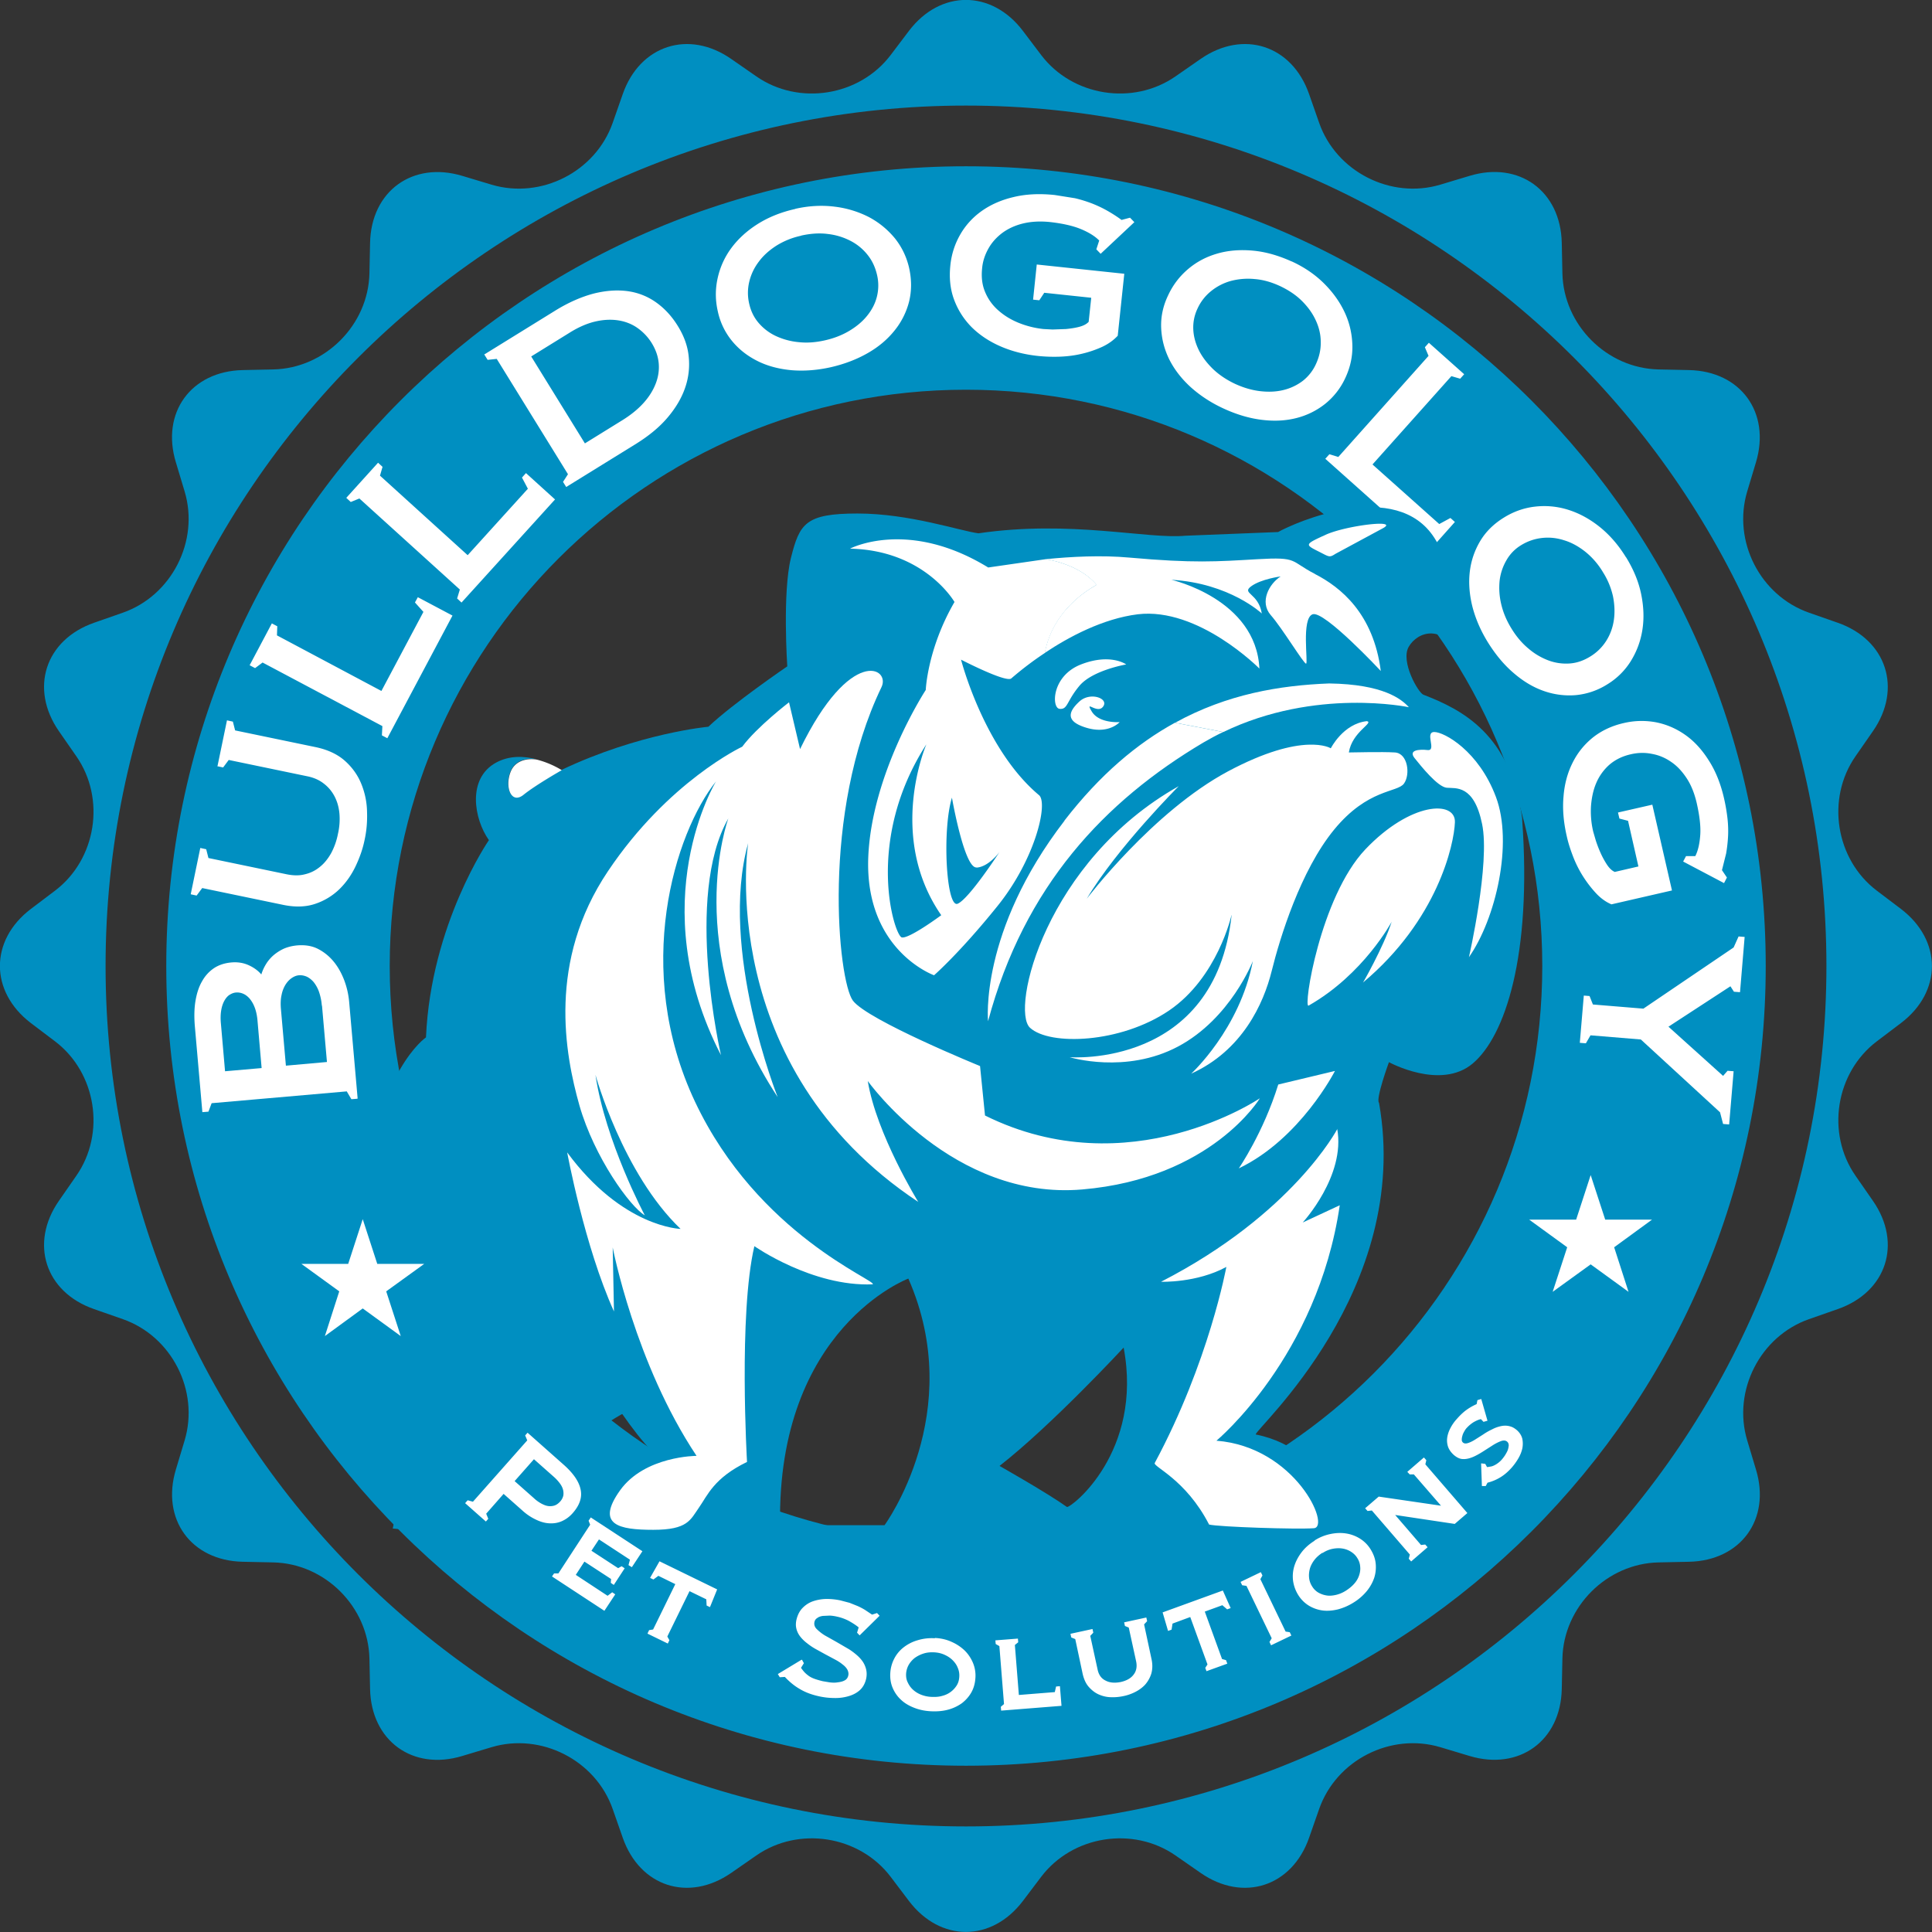
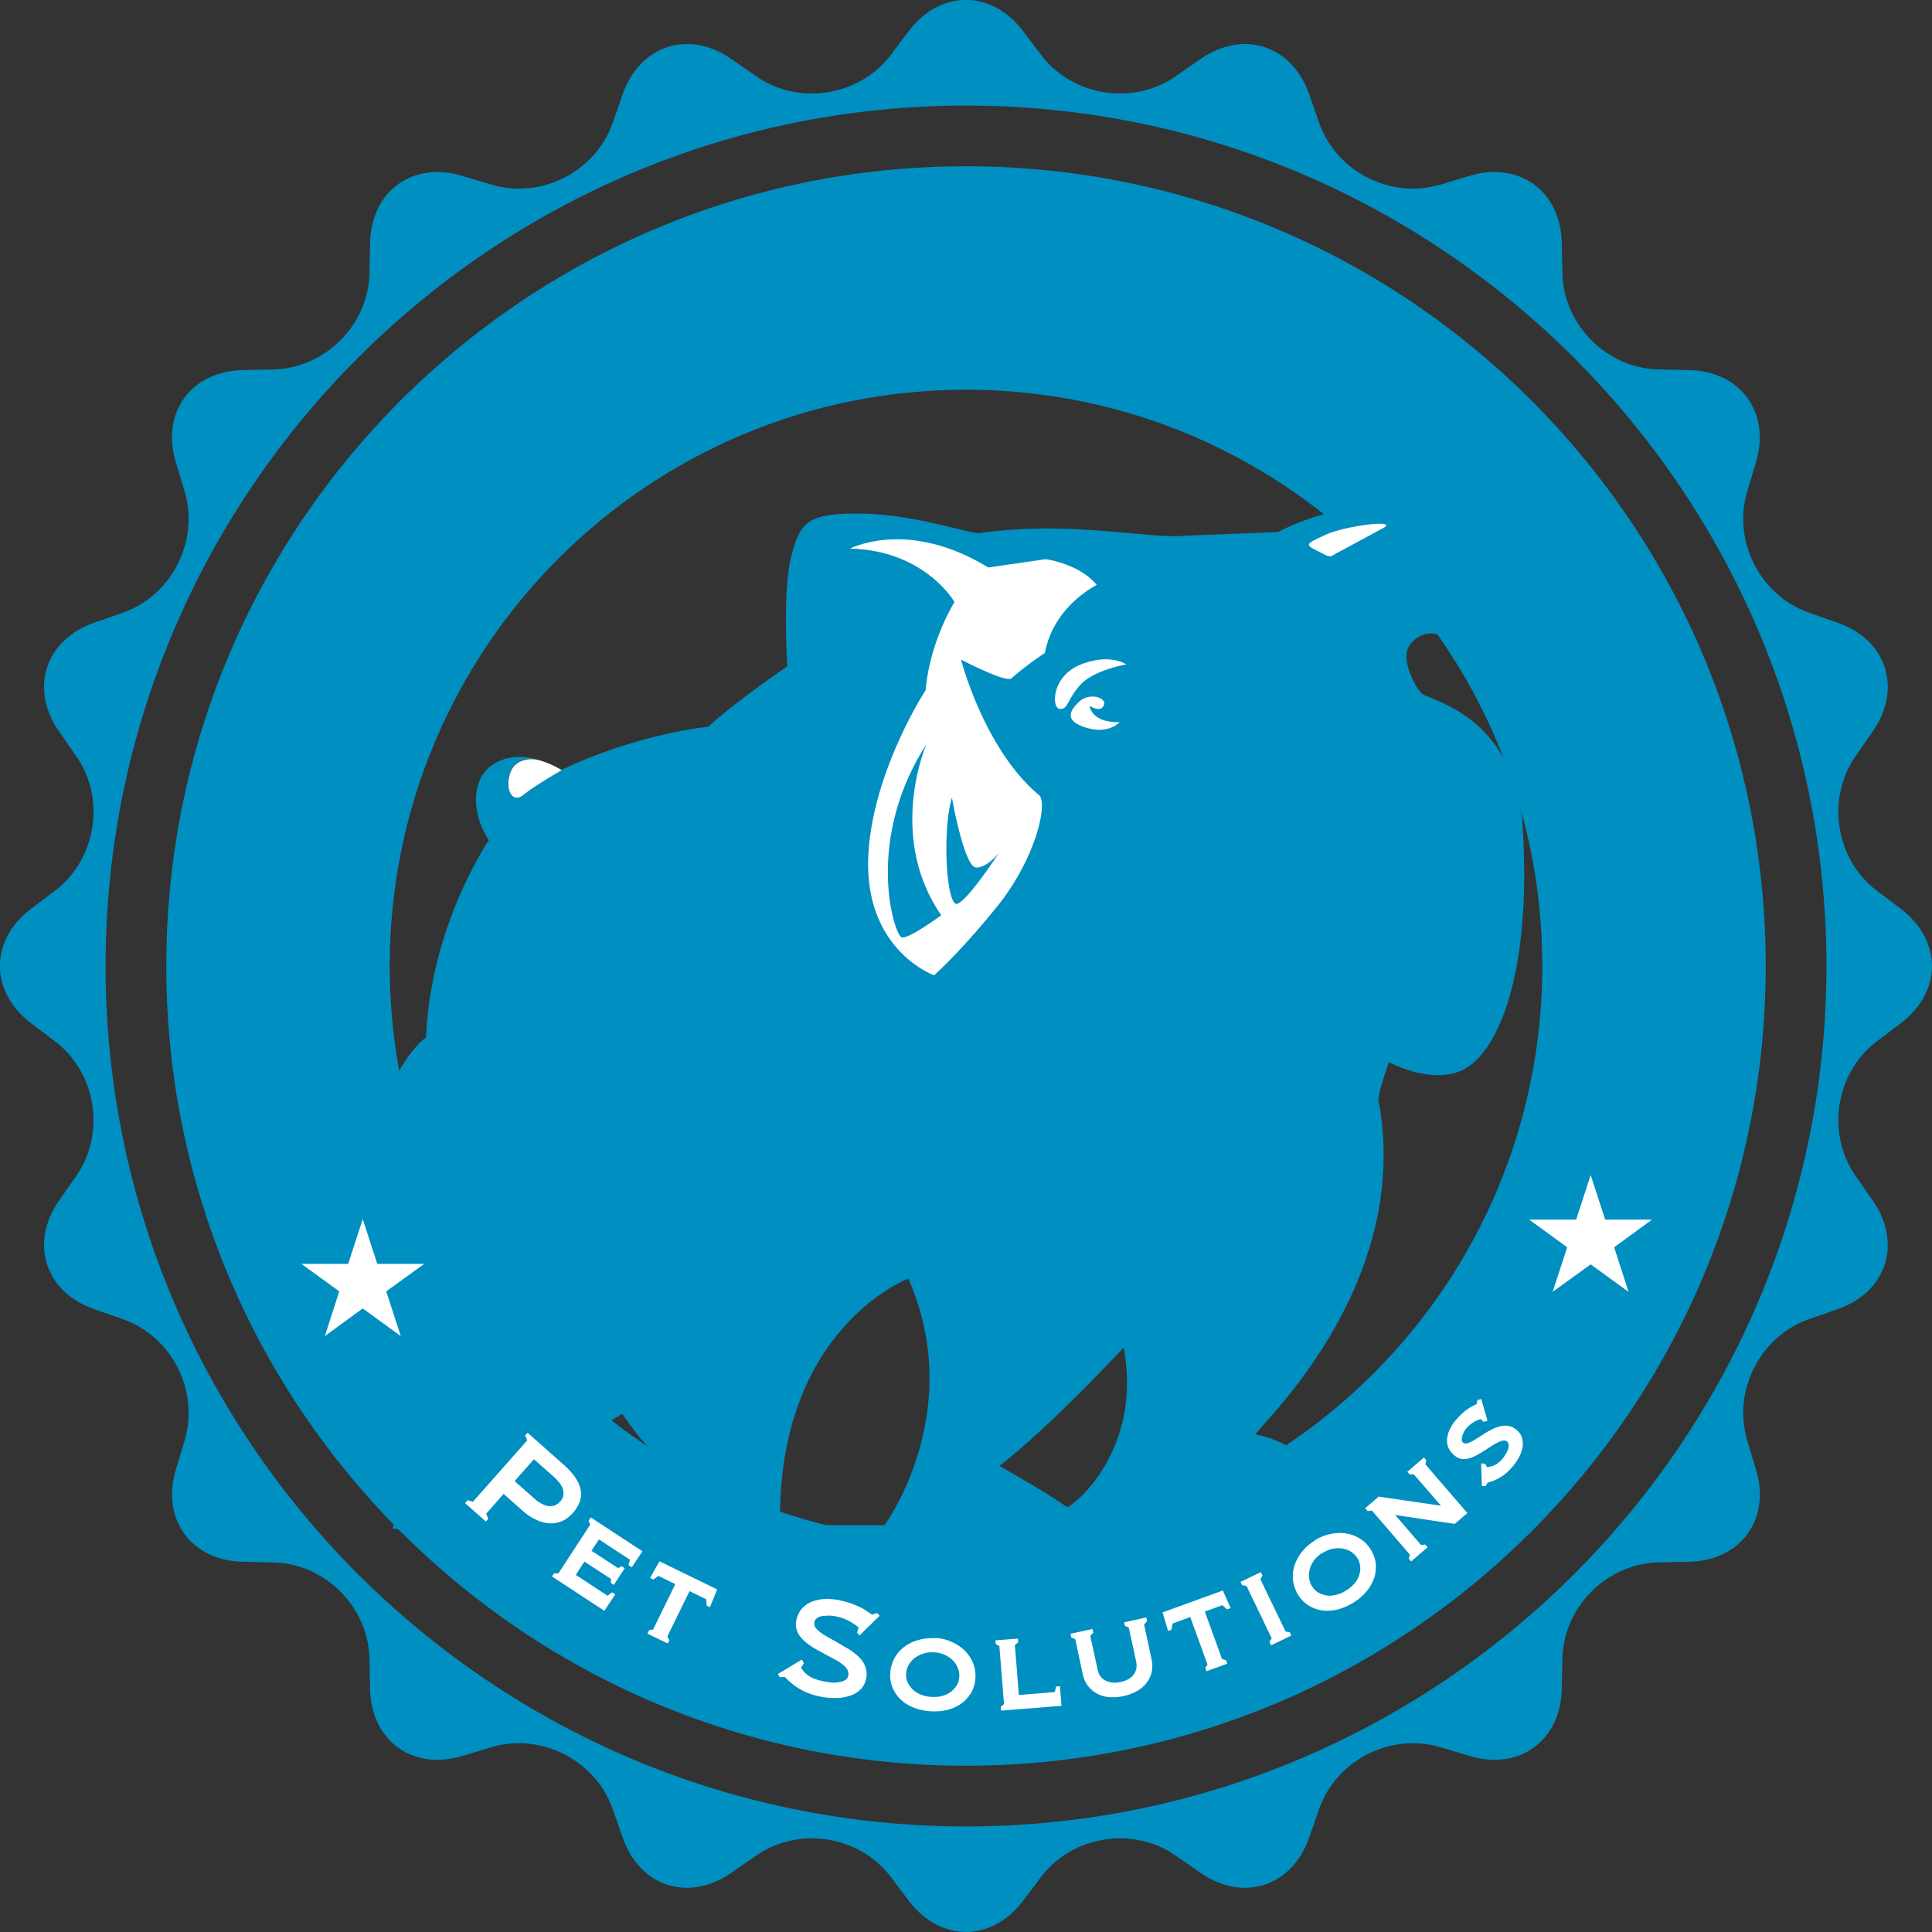
<svg xmlns="http://www.w3.org/2000/svg" width="120.96" height="120.96">
  <rect width="100%" height="100%" fill="#333333" stroke="none" />
  <path d="M119.02 56.91l-1.52-1.15c-2.58-1.96-3.18-5.75-1.33-8.41l1.09-1.57c1.85-2.66.86-5.72-2.2-6.79l-1.8-.63c-3.06-1.07-4.8-4.48-3.87-7.59l.55-1.83c.93-3.1-.95-5.7-4.19-5.77l-1.91-.04c-3.24-.07-5.95-2.78-6.02-6.02l-.04-1.91c-.07-3.24-2.67-5.13-5.77-4.19l-1.83.55c-3.1.93-6.52-.81-7.59-3.87l-.63-1.8c-1.07-3.06-4.12-4.05-6.79-2.2L73.6 4.78c-2.66 1.85-6.45 1.25-8.41-1.33l-1.15-1.52c-1.96-2.58-5.17-2.58-7.13 0l-1.15 1.52c-1.96 2.58-5.75 3.18-8.41 1.33l-1.57-1.09c-2.66-1.85-5.72-.86-6.79 2.2l-.63 1.8c-1.07 3.06-4.48 4.8-7.59 3.87l-1.83-.55c-3.1-.93-5.7.95-5.77 4.19l-.04 1.91c-.07 3.24-2.78 5.95-6.02 6.02l-1.91.04c-3.24.07-5.13 2.67-4.19 5.77l.55 1.83c.93 3.1-.81 6.52-3.87 7.59l-1.8.63c-3.06 1.07-4.05 4.12-2.2 6.79l1.09 1.57c1.85 2.66 1.25 6.45-1.33 8.41l-1.52 1.15c-2.58 1.96-2.58 5.17 0 7.14l1.52 1.15c2.58 1.96 3.18 5.75 1.33 8.41l-1.09 1.57c-1.85 2.66-.86 5.72 2.2 6.78l1.8.63c3.06 1.07 4.8 4.48 3.87 7.59l-.55 1.83c-.93 3.1.95 5.7 4.19 5.77l1.91.04c3.24.07 5.95 2.78 6.02 6.02l.04 1.91c.07 3.24 2.67 5.13 5.77 4.19l1.83-.55c3.1-.93 6.52.81 7.59 3.87l.63 1.8c1.07 3.06 4.12 4.05 6.79 2.2l1.57-1.09c2.66-1.85 6.45-1.25 8.41 1.33l1.15 1.52c1.96 2.58 5.17 2.58 7.13 0l1.15-1.52c1.96-2.58 5.75-3.18 8.41-1.33l1.57 1.09c2.66 1.85 5.72.86 6.79-2.2l.63-1.8c1.07-3.06 4.48-4.8 7.59-3.87l1.83.55c3.1.93 5.7-.95 5.77-4.19l.04-1.91c.07-3.24 2.78-5.95 6.02-6.02l1.91-.04c3.24-.07 5.13-2.67 4.19-5.77l-.55-1.83c-.93-3.1.81-6.52 3.87-7.59l1.8-.63c3.06-1.07 4.05-4.12 2.2-6.78l-1.09-1.57c-1.85-2.66-1.25-6.45 1.33-8.41l1.52-1.15c2.58-1.96 2.58-5.17 0-7.14zm-58.54 57.44c-29.7 0-53.87-24.17-53.87-53.87S30.78 6.61 60.48 6.61s53.87 24.17 53.87 53.87-24.17 53.87-53.87 53.87zm0-103.94c-27.65 0-50.07 22.42-50.07 50.07s22.42 50.07 50.07 50.07 50.07-22.42 50.07-50.07-22.42-50.07-50.07-50.07zm0 86.15c-19.93 0-36.08-16.15-36.08-36.08S40.55 24.4 60.48 24.4s36.08 16.15 36.08 36.08-16.15 36.08-36.08 36.08z" fill="#008fc1" />
-   <path d="M22.38 68.79l-.38.03-.29-.49-8.46.74-.2.53-.38.03-.47-5.37c-.05-.59-.04-1.13.04-1.6s.21-.88.41-1.22a2.35 2.35 0 0 1 .74-.82c.3-.2.66-.32 1.07-.36s.78.02 1.11.17.6.35.79.58a2.81 2.81 0 0 1 .29-.64c.12-.2.28-.39.46-.55a2.8 2.8 0 0 1 .65-.42c.25-.11.53-.18.85-.21.5-.04.94.03 1.32.23s.71.47.99.82.49.75.65 1.18c.16.44.25.87.29 1.3l.53 6.04zm-6.26-4.92c-.03-.31-.09-.58-.18-.81a1.9 1.9 0 0 0-.32-.55c-.13-.14-.26-.24-.41-.3a.93.93 0 0 0-.43-.07c-.14.01-.27.06-.4.14s-.24.21-.33.37-.16.36-.2.6-.05.51-.02.83l.26 2.99 2.29-.2-.26-2.99zm4.03-.9a3.5 3.5 0 0 0-.18-.88 2.13 2.13 0 0 0-.33-.6c-.13-.15-.28-.27-.43-.34-.16-.07-.32-.1-.48-.09s-.31.07-.46.17-.28.24-.39.41a1.92 1.92 0 0 0-.25.65c-.06.26-.07.56-.04.9l.31 3.53 2.57-.23-.31-3.53zM13.61 48l.6-2.9.37.08.14.55 5.01 1.04c.78.16 1.4.45 1.87.87s.81.91 1.03 1.46.34 1.13.35 1.74c.02.61-.03 1.18-.15 1.73-.11.55-.3 1.1-.56 1.65s-.6 1.04-1.02 1.45a3.98 3.98 0 0 1-1.52.92c-.59.2-1.28.22-2.06.05l-5.01-1.04-.35.47-.37-.08.6-2.9.37.08.14.55 4.91 1.02c.4.08.78.09 1.12 0 .35-.08.66-.23.94-.46.28-.22.51-.51.71-.86a4.28 4.28 0 0 0 .43-1.22 4.09 4.09 0 0 0 .09-1.28c-.04-.4-.14-.75-.31-1.07a2.38 2.38 0 0 0-.68-.8c-.28-.22-.63-.37-1.03-.45l-4.91-1.02-.35.47-.37-.08zm10.64-1.78l-.34-.18.03-.58-7.5-3.98-.47.35-.34-.18 1.39-2.62.34.18-.02.57 6.54 3.48 2.63-4.95-.53-.59.18-.33 2.17 1.15-4.09 7.7zm4.65-8.49l-.28-.26.17-.56-6.29-5.7-.54.22-.28-.26 1.99-2.2.28.26-.16.55 5.49 4.98 3.77-4.16-.37-.7.25-.28 1.82 1.65-5.85 6.45zm1.41-15.53l4.4-2.72c.88-.55 1.72-.91 2.5-1.11.78-.19 1.5-.23 2.16-.13a3.98 3.98 0 0 1 1.76.73c.52.38.96.87 1.32 1.46.38.62.61 1.25.67 1.91a4.48 4.48 0 0 1-.23 1.95c-.22.64-.59 1.26-1.1 1.86s-1.16 1.13-1.94 1.62l-4.4 2.72-.2-.32.31-.48-4.46-7.22-.57.06-.2-.32zm2.95.12l3.36 5.44 2.36-1.46c.53-.33.97-.69 1.32-1.08s.6-.8.76-1.22.22-.84.18-1.27c-.04-.42-.18-.83-.43-1.24a3.24 3.24 0 0 0-.89-.95c-.35-.25-.76-.41-1.2-.48-.45-.07-.93-.05-1.45.07s-1.07.36-1.64.72l-2.36 1.46zm16.51-9.24c.87-.2 1.7-.24 2.49-.14a6.37 6.37 0 0 1 2.14.65c.64.34 1.17.78 1.62 1.32.44.55.74 1.17.9 1.87.16.73.16 1.42 0 2.09a4.73 4.73 0 0 1-.91 1.82c-.44.55-.99 1.02-1.67 1.41s-1.45.69-2.32.89c-.85.19-1.66.25-2.44.19-.78-.07-1.49-.25-2.12-.56s-1.17-.72-1.61-1.25a4.35 4.35 0 0 1-.91-1.88c-.16-.7-.16-1.39-.01-2.07s.43-1.31.85-1.88.97-1.08 1.65-1.51 1.47-.75 2.37-.95zm.38 1.68a4.83 4.83 0 0 0-1.54.62c-.45.29-.82.62-1.1 1-.29.38-.49.8-.6 1.26a2.97 2.97 0 0 0 0 1.39c.1.44.29.84.58 1.18a3.22 3.22 0 0 0 1.07.82 4.31 4.31 0 0 0 1.43.39c.53.06 1.07.02 1.65-.11s1.09-.33 1.54-.6.82-.58 1.11-.94.5-.75.61-1.19a2.88 2.88 0 0 0 .01-1.37c-.11-.47-.3-.89-.59-1.25a3.26 3.26 0 0 0-1.07-.88 4.06 4.06 0 0 0-1.42-.43c-.52-.07-1.08-.03-1.67.1zm18.15 3.88l-2.92-.31-.31.47-.39-.04.23-2.2 5.48.58-.41 3.88c-.26.28-.58.51-.96.69a6.81 6.81 0 0 1-1.25.43c-.45.11-.91.17-1.39.19a9.95 9.95 0 0 1-1.35-.04c-.89-.09-1.69-.3-2.4-.61s-1.32-.72-1.81-1.21c-.49-.5-.85-1.07-1.09-1.72s-.31-1.36-.23-2.13c.07-.7.28-1.34.61-1.92s.78-1.08 1.34-1.48 1.23-.7 2-.88c.77-.19 1.64-.23 2.59-.13l1.26.2c.38.09.73.2 1.07.33.33.13.65.28.95.45s.6.36.9.58l.53-.14.27.28-2.11 1.98-.27-.28.18-.55c-.25-.26-.63-.5-1.13-.71s-1.16-.36-1.97-.45c-.61-.06-1.16-.03-1.66.09s-.93.32-1.29.58c-.36.27-.66.59-.88.98s-.36.8-.4 1.24c-.06.56 0 1.06.19 1.5a3.08 3.08 0 0 0 .82 1.14c.36.32.78.58 1.27.78a5.76 5.76 0 0 0 1.56.39l.57.03.84-.03c.3-.03.58-.07.84-.14s.45-.17.58-.31l.16-1.5zm12.56-2.28c.81.37 1.49.84 2.05 1.4s.99 1.17 1.29 1.82.45 1.33.47 2.03-.13 1.38-.43 2.03a4.48 4.48 0 0 1-1.28 1.65 4.76 4.76 0 0 1-1.82.89c-.68.17-1.4.2-2.18.1s-1.57-.34-2.37-.71c-.78-.36-1.46-.81-2.04-1.33-.58-.53-1.02-1.1-1.34-1.73-.31-.63-.48-1.28-.51-1.97s.11-1.37.43-2.04c.3-.65.72-1.2 1.25-1.65s1.13-.77 1.82-.97c.68-.2 1.42-.26 2.22-.19s1.61.3 2.45.68zm-.72 1.55c-.54-.25-1.07-.4-1.6-.44-.53-.05-1.02 0-1.48.12a3.41 3.41 0 0 0-1.24.64 2.99 2.99 0 0 0-.85 1.1 2.74 2.74 0 0 0-.26 1.29c.02.45.14.88.35 1.31.21.42.51.81.89 1.18.38.36.84.67 1.37.92.54.25 1.07.4 1.58.46.52.06 1 .04 1.45-.07a3.29 3.29 0 0 0 1.21-.57 2.82 2.82 0 0 0 .84-1.08c.2-.44.3-.89.29-1.36 0-.47-.11-.92-.31-1.35-.2-.44-.49-.84-.86-1.21s-.83-.68-1.38-.94zm2.84 10.81l.25-.28.56.17 5.65-6.33-.23-.54.25-.28 2.21 1.97-.25.28-.55-.16-4.94 5.53 4.18 3.73.7-.38.28.25-1.63 1.83-6.5-5.8zm18.82 6.16c.47.76.79 1.53.95 2.31s.19 1.52.08 2.23-.35 1.36-.72 1.96a4.46 4.46 0 0 1-1.47 1.46 4.47 4.47 0 0 1-1.97.68 4.82 4.82 0 0 1-2.02-.26c-.66-.23-1.29-.61-1.88-1.12-.6-.51-1.13-1.15-1.6-1.9-.46-.74-.78-1.48-.98-2.24-.19-.76-.25-1.49-.17-2.19s.3-1.34.65-1.93.85-1.08 1.48-1.47c.61-.38 1.26-.61 1.95-.69a4.98 4.98 0 0 1 2.06.19c.68.21 1.34.56 1.97 1.06s1.19 1.14 1.67 1.92zm-1.46.91c-.31-.51-.68-.92-1.09-1.25-.42-.33-.85-.57-1.31-.71-.46-.15-.92-.2-1.38-.15-.47.05-.91.2-1.32.45a2.59 2.59 0 0 0-.92.94 3.29 3.29 0 0 0-.43 1.28 4.44 4.44 0 0 0 .1 1.48c.12.51.33 1.02.64 1.52.31.51.67.93 1.07 1.26a4.16 4.16 0 0 0 1.25.74c.43.16.88.22 1.32.19.45-.03.88-.18 1.3-.44a3.06 3.06 0 0 0 .99-.97c.25-.39.41-.83.48-1.3s.05-.97-.05-1.48a4.72 4.72 0 0 0-.64-1.54zm2.24 18.46l-.65-2.86-.54-.14-.09-.38 2.15-.49 1.23 5.37-3.79.87c-.35-.15-.67-.38-.96-.69a7.29 7.29 0 0 1-.81-1.05 6.97 6.97 0 0 1-.63-1.25c-.17-.44-.31-.87-.4-1.29-.2-.87-.27-1.69-.2-2.47.06-.78.25-1.48.56-2.1.31-.63.73-1.15 1.27-1.59.54-.43 1.19-.74 1.94-.91.68-.16 1.35-.17 2.01-.05.66.13 1.27.39 1.84.79s1.06.94 1.48 1.61c.43.67.75 1.47.96 2.41a11.24 11.24 0 0 1 .21 1.25c.04.39.05.76.03 1.11s-.06.7-.12 1.05l-.26 1.04.31.46-.18.35-2.56-1.35.18-.34h.58c.17-.33.27-.77.31-1.31s-.04-1.21-.22-2.01c-.14-.6-.34-1.11-.62-1.54s-.6-.78-.97-1.03c-.37-.26-.77-.43-1.21-.51-.44-.09-.87-.08-1.31.02-.55.12-1 .35-1.36.66a3.2 3.2 0 0 0-.82 1.14c-.19.44-.29.93-.33 1.45-.03.52.01 1.06.14 1.6l.16.55a7.72 7.72 0 0 0 .3.78 5.36 5.36 0 0 0 .41.75c.15.22.31.37.48.44l1.47-.34zm-3.44 8.08l.38.03.21.53 3.16.26 5.65-3.83.31-.69.38.03-.29 3.46-.38-.03-.22-.34-3.88 2.53 3.42 3.08.28-.32.38.03-.28 3.33-.38-.03-.19-.73-4.96-4.56-3.15-.26-.29.5-.38-.03.25-2.96z" fill="#fff" />
  <path d="M95.31 51.3c-.7-5.33-3.78-6.87-6.18-7.8-.31-.08-1.47-2.08-.93-3.01s2.16-1.54 3.32.77c0 0 .69-3.78-1.7-7.56s-8.72-1-9.8-.39l-5.79.23c-2.39.23-7.18-1-12.97-.15-1.16-.15-4.32-1.24-7.57-1.24s-3.63.62-4.17 2.78-.23 6.79-.23 6.79-3.4 2.32-4.94 3.78c0 0-4.32.39-9.19 2.7 0 0-1.62.93-2.39 1.54-.77.62-1.18-.48-.82-1.41.33-.87 1.29-.87 1.66-.79-.76-.2-1.69-.26-2.54.2-1.85 1-1.39 3.55-.46 4.86 0 0-3.63 5.25-3.94 12.35 0 0-3.09 2.08-3.78 9.88-.7 7.8 1.78 16.06 1.78 16.06s.77.95-.08 4.81l1.57.15s5.37 1.14 10.16 1.22 45.54-.15 51.1-.77l-3.32-.31s-.51-5.19-5.48-6.18c-.08-.31 9.8-9.03 7.72-20.76-.23-.23.62-2.55.62-2.55s3.24 1.78 5.25.08 3.71-6.72 3.09-15.28zM36.44 95.59h-6.07s-1.16-6.33 4.37-13.95c0 0 3.81 6.95 6.07 9.21 0 0-3.4.98-4.37 4.73zm18.94-.1h-6.54c-.21-12.35 8.03-15.44 8.03-15.44 3.69 8.39-1.49 15.44-1.49 15.44zm11.42-1.14c-1.23-.88-4.22-2.57-4.22-2.57 3.29-2.57 7.77-7.41 7.77-7.41 1.23 6.54-3.29 10.04-3.55 9.98z" fill="#008fc1" />
  <g fill="#fff">
-     <path d="M61.35 66.74s-7.02-2.86-7.95-4.09c-.93-1.24-2.01-11.73 1.78-19.61.62-1.23-1.93-2.62-5.09 3.86l-.69-2.93s-2.01 1.54-2.93 2.78c0 0-4.63 2.16-8.41 7.8-3.78 5.63-2.7 11.42-1.78 14.67.93 3.24 3.17 6.33 4.09 6.87 0 0-2.47-4.63-3.09-8.8 0 0 1.7 6.18 5.33 9.65 0 0-3.63-.08-7.1-4.79 0 0 1.08 5.87 2.93 9.96l-.08-4.01s1.39 7.26 5.25 13.05c0 0-3.24 0-4.79 2.16-1.54 2.16-.08 2.47 2.08 2.47s2.32-.62 2.86-1.39.93-1.85 3.01-2.86c0 0-.54-9.26.46-13.51 0 0 3.63 2.55 7.41 2.39.31-.23-7.18-3.09-11.12-11.42-3.94-8.34-1.26-16.85 1.31-20.07 0 0-4.63 7.56.31 17.14 0 0-2.32-9.96.46-14.82 0 0-3.01 8.18 3.09 17.45 0 0-3.7-9.26-1.85-15.9 0 0-2.16 13.97 10.65 22.46 0 0-2.62-4.25-3.16-7.57 0 0 5.33 7.49 13.43 6.79 8.1-.69 11.12-5.71 11.12-5.71s-8.18 5.56-17.21 1.08l-.31-3.09zm18.68 1.16l3.55-.85s-2.16 4.25-6.02 6.1c0 0 1.54-2.24 2.47-5.25zm3.7 2.78s-2.78 5.33-11.04 9.57c0 0 2.24.08 4.09-.93 0 0-1.08 5.94-4.48 12.27-.15.23 1.93 1 3.4 3.86.62.15 5.48.31 6.56.23s-1.16-5.09-6.1-5.48c0 0 6.33-5.25 7.72-14.74l-2.32 1.08s2.7-2.92 2.16-5.87zM77.1 57.3s-.87 3.91-3.91 5.97-7.46 2.21-8.7 1.08.98-10.45 9.31-15.13c0 0-3.86 3.86-5.76 7.05 0 0 4.12-5.45 8.85-7.98 4.73-2.52 6.43-1.44 6.43-1.44s.77-1.54 2.26-1.7c.46.1-.93.67-1.13 1.96.26 0 2.06-.05 2.88 0s.98 1.39.57 1.95c-.41.57-2.26.31-4.37 2.88s-3.4 6.79-3.91 8.85-1.85 4.99-5.04 6.43c0 0 3.04-2.78 3.86-7.05 0 0-1.39 3.6-4.68 5.35s-6.79.67-6.79.67 9.1.72 10.14-8.9zm10.03.41s-1.75 3.29-5.2 5.25c-.36.21.72-6.79 3.55-9.78 2.83-2.98 5.66-3.09 5.61-1.7s-1.08 6.12-5.76 10.04c-.1.2 1.29-2.21 1.8-3.81zm4.84 2.21s1.34-5.87.82-8.34c-.51-2.47-1.65-2.21-2.21-2.26-.57-.05-1.6-1.34-2.01-1.85s.26-.57.82-.51c.57.05-.21-1.13.41-1.13s2.78 1.18 3.86 4.07c1.08 2.88 0 7.62-1.7 10.04zm-25.32-8.54c-5.35 6.95-4.79 12.56-4.79 12.56 2.27-8.47 7.31-13.79 13.48-17.45.41-.24.82-.46 1.24-.66l-3.02-.58c-2.35 1.29-4.68 3.23-6.92 6.13z" />
-     <path d="M88.21 44.28c-.46-.51-1.6-1.44-4.99-1.49-3.09.12-6.38.66-9.65 2.46l3.02.58c5.8-2.8 11.63-1.55 11.63-1.55zm-5.87-8.34c-1.6-.82-1.03-1.08-3.6-.93s-4.01.26-8.03-.1c-1.75-.16-3.66-.06-5.25.1 0 0 2.06.26 3.19 1.6.1 0-2.68 1.23-3.24 4.27 1.51-1.01 3.65-2.15 5.82-2.42 3.81-.46 7.62 3.4 7.62 3.4-.21-4.37-5.51-5.56-5.51-5.56 3.65.21 5.66 2.11 5.66 2.11-.21-1.29-1.29-1.24-.67-1.7s1.85-.62 1.85-.62c-.72.46-1.34 1.59-.62 2.42.72.82 2.06 3.04 2.21 3.04s-.31-2.83.41-3.09 4.27 3.55 4.27 3.55c-.46-3.6-2.52-5.25-4.12-6.07z" />
    <path d="M65.47 35.01l-3.6.52c-5.04-3.09-8.65-1.18-8.65-1.18 4.68.1 6.54 3.34 6.54 3.34-1.7 2.93-1.8 5.51-1.8 5.51s-3.4 5.2-3.6 10.5c-.21 5.82 4.12 7.36 4.12 7.36s1.6-1.39 3.96-4.32c2.37-2.93 3.19-6.43 2.62-6.95-3.45-2.88-4.89-8.49-4.89-8.49s2.78 1.44 3.14 1.18a20.61 20.61 0 0 1 2.11-1.6c.57-3.04 3.34-4.27 3.24-4.27-1.13-1.34-3.19-1.6-3.19-1.6zm-9.01 23.68c-.46-.1-2.37-6.02 1.54-12.09 0 0-2.5 5.74.93 10.7 0 0-2.01 1.49-2.47 1.39zm4.68-4.37c.77-.05 1.44-.98 1.44-.98s-1.9 2.93-2.62 3.24-.98-4.63-.36-6.64c0 0 .77 4.43 1.54 4.37zm9.37-12.72s-2.11.36-2.93 1.34-.72 1.49-1.24 1.44c-.51-.05-.51-2.06 1.34-2.78s2.83 0 2.83 0zm-.41 3.61s-1.29.1-1.75-.67.36.21.72-.31c.36-.51-.82-.93-1.49-.31s-.93 1.24.46 1.65 2.06-.36 2.06-.36zm16.45-12.12l-2.93 1.58c-.42.27-.39.19-1.16-.19-.77-.39-.73-.42.54-1s4.72-1 3.55-.39zM31.96 48.35c-.36.94.05 2.03.82 1.41s2.39-1.54 2.39-1.54-.62-.41-1.48-.64c-.3-.09-1.38-.16-1.73.77zm67.63 25.22l.91 2.79h2.93l-2.37 1.73.9 2.79-2.37-1.72-2.38 1.72.91-2.79-2.38-1.73h2.94l.91-2.79zm-76.88 2.76l.91 2.8h2.94l-2.38 1.72.91 2.8-2.38-1.73-2.37 1.73.9-2.8-2.37-1.72h2.93l.91-2.8zm6.42 17.77l.15-.17.33.09 3.4-3.84-.13-.31.15-.17 2.29 2.03c.58.52.93 1.03 1.03 1.52.11.5-.06.99-.49 1.48-.21.24-.45.41-.71.52s-.53.14-.8.12c-.28-.02-.56-.11-.84-.25-.29-.14-.57-.33-.84-.58l-1.14-1.01-1.09 1.24.13.32-.15.17-1.3-1.15zm4.32-.28c.14.13.29.23.43.31.15.08.29.14.43.16s.27.01.4-.03.25-.13.36-.25.17-.25.2-.38a.92.92 0 0 0-.03-.4c-.04-.13-.11-.26-.22-.4-.1-.13-.22-.26-.37-.39l-1.22-1.08-1.21 1.37 1.22 1.08zM36.98 95l3.24 2.12-.66 1-.21-.13.09-.34-1.94-1.27-.47.71 1.67 1.09.22-.12.19.13-.68 1.04-.19-.13.02-.24-1.67-1.09-.54.83 1.99 1.31.29-.22.19.13-.68 1.03-3.28-2.15.13-.19h.27l1.99-3.05-.1-.25.13-.19zm3.56 7.27l.1-.21.25-.04 1.39-2.84-1.06-.52-.31.23-.21-.1.59-1.04 3.61 1.76-.45 1.11-.21-.1-.02-.39-1.05-.51-1.39 2.84.13.23-.1.21-1.25-.61zm9.68 1.66l.11.2-.18.29c.07.1.14.19.22.28a2.04 2.04 0 0 0 .27.23c.1.07.22.13.36.18s.31.1.52.15l.42.07c.17.02.33.03.5 0 .17-.02.31-.05.44-.12.12-.06.2-.17.23-.31.03-.13 0-.25-.06-.37-.07-.12-.17-.23-.31-.33-.13-.11-.29-.21-.48-.31l-.58-.31-.6-.33a3.77 3.77 0 0 1-.55-.37 2.35 2.35 0 0 1-.33-.3c-.1-.11-.18-.22-.24-.34s-.1-.24-.12-.38c-.02-.13-.01-.28.02-.43.07-.3.19-.55.37-.74s.4-.34.65-.43a2.72 2.72 0 0 1 .83-.15 4.07 4.07 0 0 1 .91.09l.57.15.5.2a4.02 4.02 0 0 1 .46.24l.45.3.31-.1.16.17-1.25 1.23-.16-.17.1-.33c-.18-.15-.39-.28-.62-.41a2.97 2.97 0 0 0-.76-.27c-.13-.03-.27-.05-.42-.06l-.44.02c-.14.02-.26.06-.35.13a.37.37 0 0 0-.18.26c-.03.15.01.3.14.43a2.83 2.83 0 0 0 .51.4l.73.41.79.46a4.29 4.29 0 0 1 .48.36c.15.13.28.27.38.42s.17.32.21.49c.04.18.04.37 0 .57-.07.3-.2.54-.4.72s-.44.3-.72.38a2.9 2.9 0 0 1-.89.11 4.45 4.45 0 0 1-.91-.1c-.47-.1-.88-.25-1.23-.46-.35-.2-.66-.46-.94-.76l-.32.02-.12-.2 1.49-.9zm8.31-1.38c.39.02.74.1 1.06.25a2.81 2.81 0 0 1 .82.55c.22.22.39.48.51.77a2.05 2.05 0 0 1 .15.92c-.02.34-.1.64-.25.91s-.35.49-.59.68a2.69 2.69 0 0 1-.87.41c-.33.09-.69.12-1.08.1-.38-.02-.72-.09-1.05-.22s-.6-.29-.82-.5c-.23-.21-.4-.46-.52-.74s-.17-.59-.15-.93a2.22 2.22 0 0 1 .24-.89 2.11 2.11 0 0 1 .58-.71 2.57 2.57 0 0 1 .87-.45 3 3 0 0 1 1.1-.13zm-.05.9c-.24-.01-.46.01-.67.08a1.9 1.9 0 0 0-.55.28 1.51 1.51 0 0 0-.37.43 1.3 1.3 0 0 0-.16.55c-.01.2.02.38.1.54.08.17.18.32.32.45a1.64 1.64 0 0 0 .51.32 1.99 1.99 0 0 0 .66.14c.24.01.46 0 .66-.06.2-.05.38-.13.54-.25.15-.11.28-.25.38-.41s.15-.34.16-.55a1.19 1.19 0 0 0-.1-.56c-.07-.18-.18-.33-.32-.47s-.31-.25-.51-.34-.42-.14-.66-.15zm4.2 3.64l-.02-.23.2-.17-.29-3.63-.23-.13-.02-.23 1.41-.11.02.23-.21.17.25 3.13 2.25-.18.08-.35.24-.02.1 1.23-3.78.3zm7.71-5.52l1.38-.3.05.23-.19.2.46 2.15c.08.35.07.66-.01.94a1.94 1.94 0 0 1-.39.69c-.18.19-.39.34-.63.46a2.94 2.94 0 0 1-.72.25c-.24.05-.5.08-.76.07-.27 0-.52-.06-.76-.16s-.45-.26-.64-.47-.32-.49-.4-.85l-.46-2.16-.25-.1-.05-.23 1.38-.3.05.23-.19.2.46 2.11c.07.33.23.56.5.69.26.14.58.16.94.09.36-.08.64-.23.81-.46.18-.23.23-.51.16-.84l-.46-2.11-.24-.1-.05-.23zm5.15 3.07l-.08-.22.14-.21-1.08-2.97-1.11.41-.06.38-.22.08-.34-1.16 3.77-1.37.49 1.1-.22.08-.3-.26-1.1.4 1.08 2.97.25.07.08.22-1.3.47zm4.04-1.63l-.1-.21.14-.23-1.58-3.28-.27-.04-.1-.21 1.27-.61.1.21-.13.23 1.58 3.28.26.04.1.21-1.27.61zm2.72-6.56a2.91 2.91 0 0 1 1.01-.41c.34-.07.67-.08.98-.03s.6.16.87.33a2.05 2.05 0 0 1 .65.66c.18.29.29.58.32.89a2.22 2.22 0 0 1-.09.89c-.1.29-.25.57-.47.84a3.36 3.36 0 0 1-.82.71 3.53 3.53 0 0 1-.98.43c-.33.08-.66.11-.96.07a2.21 2.21 0 0 1-.86-.3 2.04 2.04 0 0 1-.67-.67 2.29 2.29 0 0 1-.32-.87 2.2 2.2 0 0 1 .07-.92c.09-.3.24-.59.45-.87s.49-.53.83-.74zm.49.77c-.2.13-.37.28-.5.45s-.23.36-.28.54c-.05.19-.07.38-.05.57a1.21 1.21 0 0 0 .19.54 1.12 1.12 0 0 0 .39.39 1.53 1.53 0 0 0 .52.18c.19.03.39.01.6-.04s.42-.14.62-.27.37-.27.51-.43a1.49 1.49 0 0 0 .3-.51c.06-.18.09-.36.07-.55a1.12 1.12 0 0 0-.18-.54c-.1-.17-.24-.3-.4-.4s-.34-.17-.54-.2-.4-.02-.61.02a1.75 1.75 0 0 0-.62.26zm5.56.54l-.15-.17.07-.26-2.38-2.76-.27.03-.15-.17.85-.73 3.9.57-1.7-1.96h-.26l-.15-.16 1.04-.9.15.17-.06.26 2.63 3.05-.79.68-3.73-.56 1.62 1.88.26-.03.15.17-1.04.9zm4.39-6.14l.25.03.11.2c.07 0 .15-.02.22-.03.08-.01.16-.04.24-.08s.16-.09.24-.15.17-.14.26-.25a2.77 2.77 0 0 0 .17-.23c.06-.1.12-.2.16-.3s.06-.21.07-.31c0-.1-.03-.18-.1-.24-.09-.08-.22-.09-.37-.04-.16.06-.33.14-.52.26l-.61.39c-.22.14-.43.26-.64.35-.22.09-.42.14-.62.13-.19 0-.38-.09-.57-.25-.18-.16-.3-.33-.37-.52-.06-.19-.08-.38-.05-.58s.1-.4.2-.59a2.57 2.57 0 0 1 .39-.56c.2-.23.4-.42.59-.56a3.46 3.46 0 0 1 .66-.38l.05-.25.24-.07.39 1.36-.25.07-.16-.17c-.15.03-.3.1-.46.19a2.11 2.11 0 0 0-.43.36c-.06.06-.11.14-.16.23s-.09.17-.11.26c-.03.09-.04.17-.04.25a.22.22 0 0 0 .08.18c.07.06.17.07.3.03s.28-.11.44-.21l.52-.33a3.73 3.73 0 0 1 .54-.31c.13-.07.27-.13.41-.17s.27-.07.4-.07a1.06 1.06 0 0 1 .39.06c.13.04.25.12.37.22.18.16.29.34.34.54.04.2.04.41 0 .61a2.18 2.18 0 0 1-.25.62 3.78 3.78 0 0 1-.4.56c-.23.26-.47.47-.72.62a2.9 2.9 0 0 1-.81.34l-.11.21h-.24l-.05-1.41z" />
  </g>
-   <path d="M34.93 76.88s-4.66 2.59-4.14 5.7 6.39 7.08 6.39 7.08 3.09-2.24 4.14-1.9c-2.42-2.94-3.8-5.53-3.8-5.53l-2.59-3.28v-2.07z" fill="#008fc1" />
+   <path d="M34.93 76.88s-4.66 2.59-4.14 5.7 6.39 7.08 6.39 7.08 3.09-2.24 4.14-1.9l-2.59-3.28v-2.07z" fill="#008fc1" />
</svg>